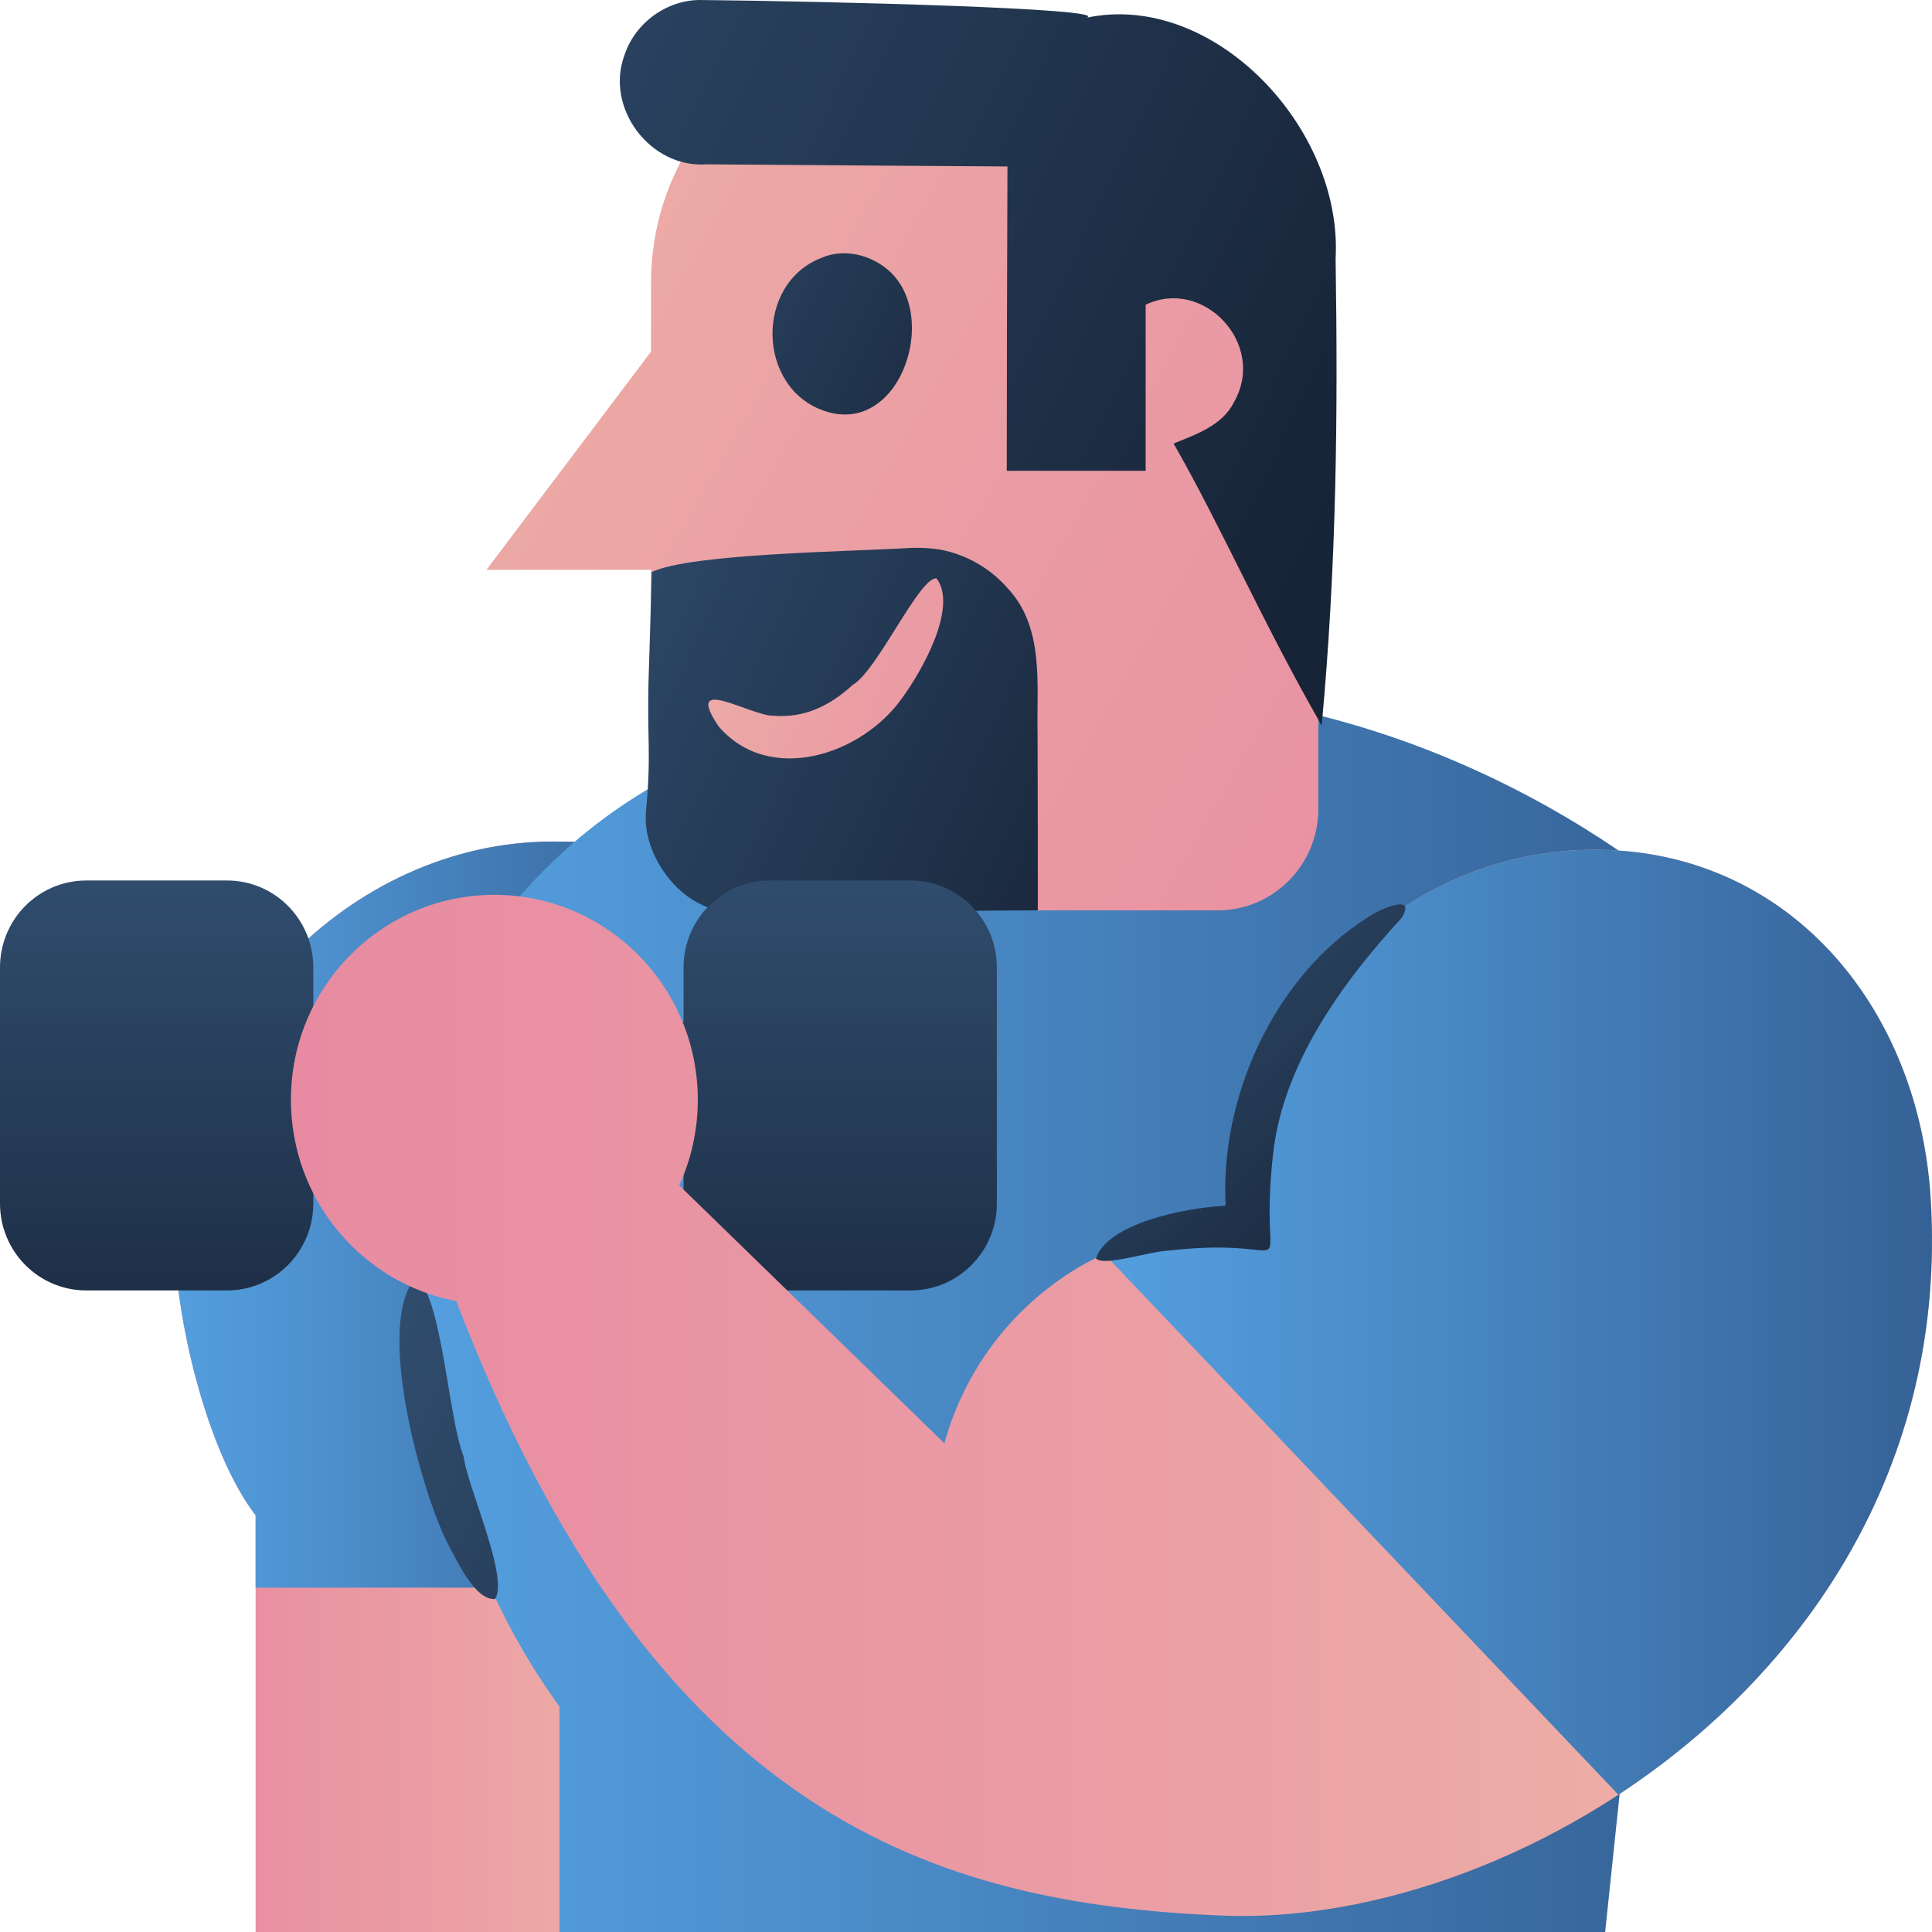
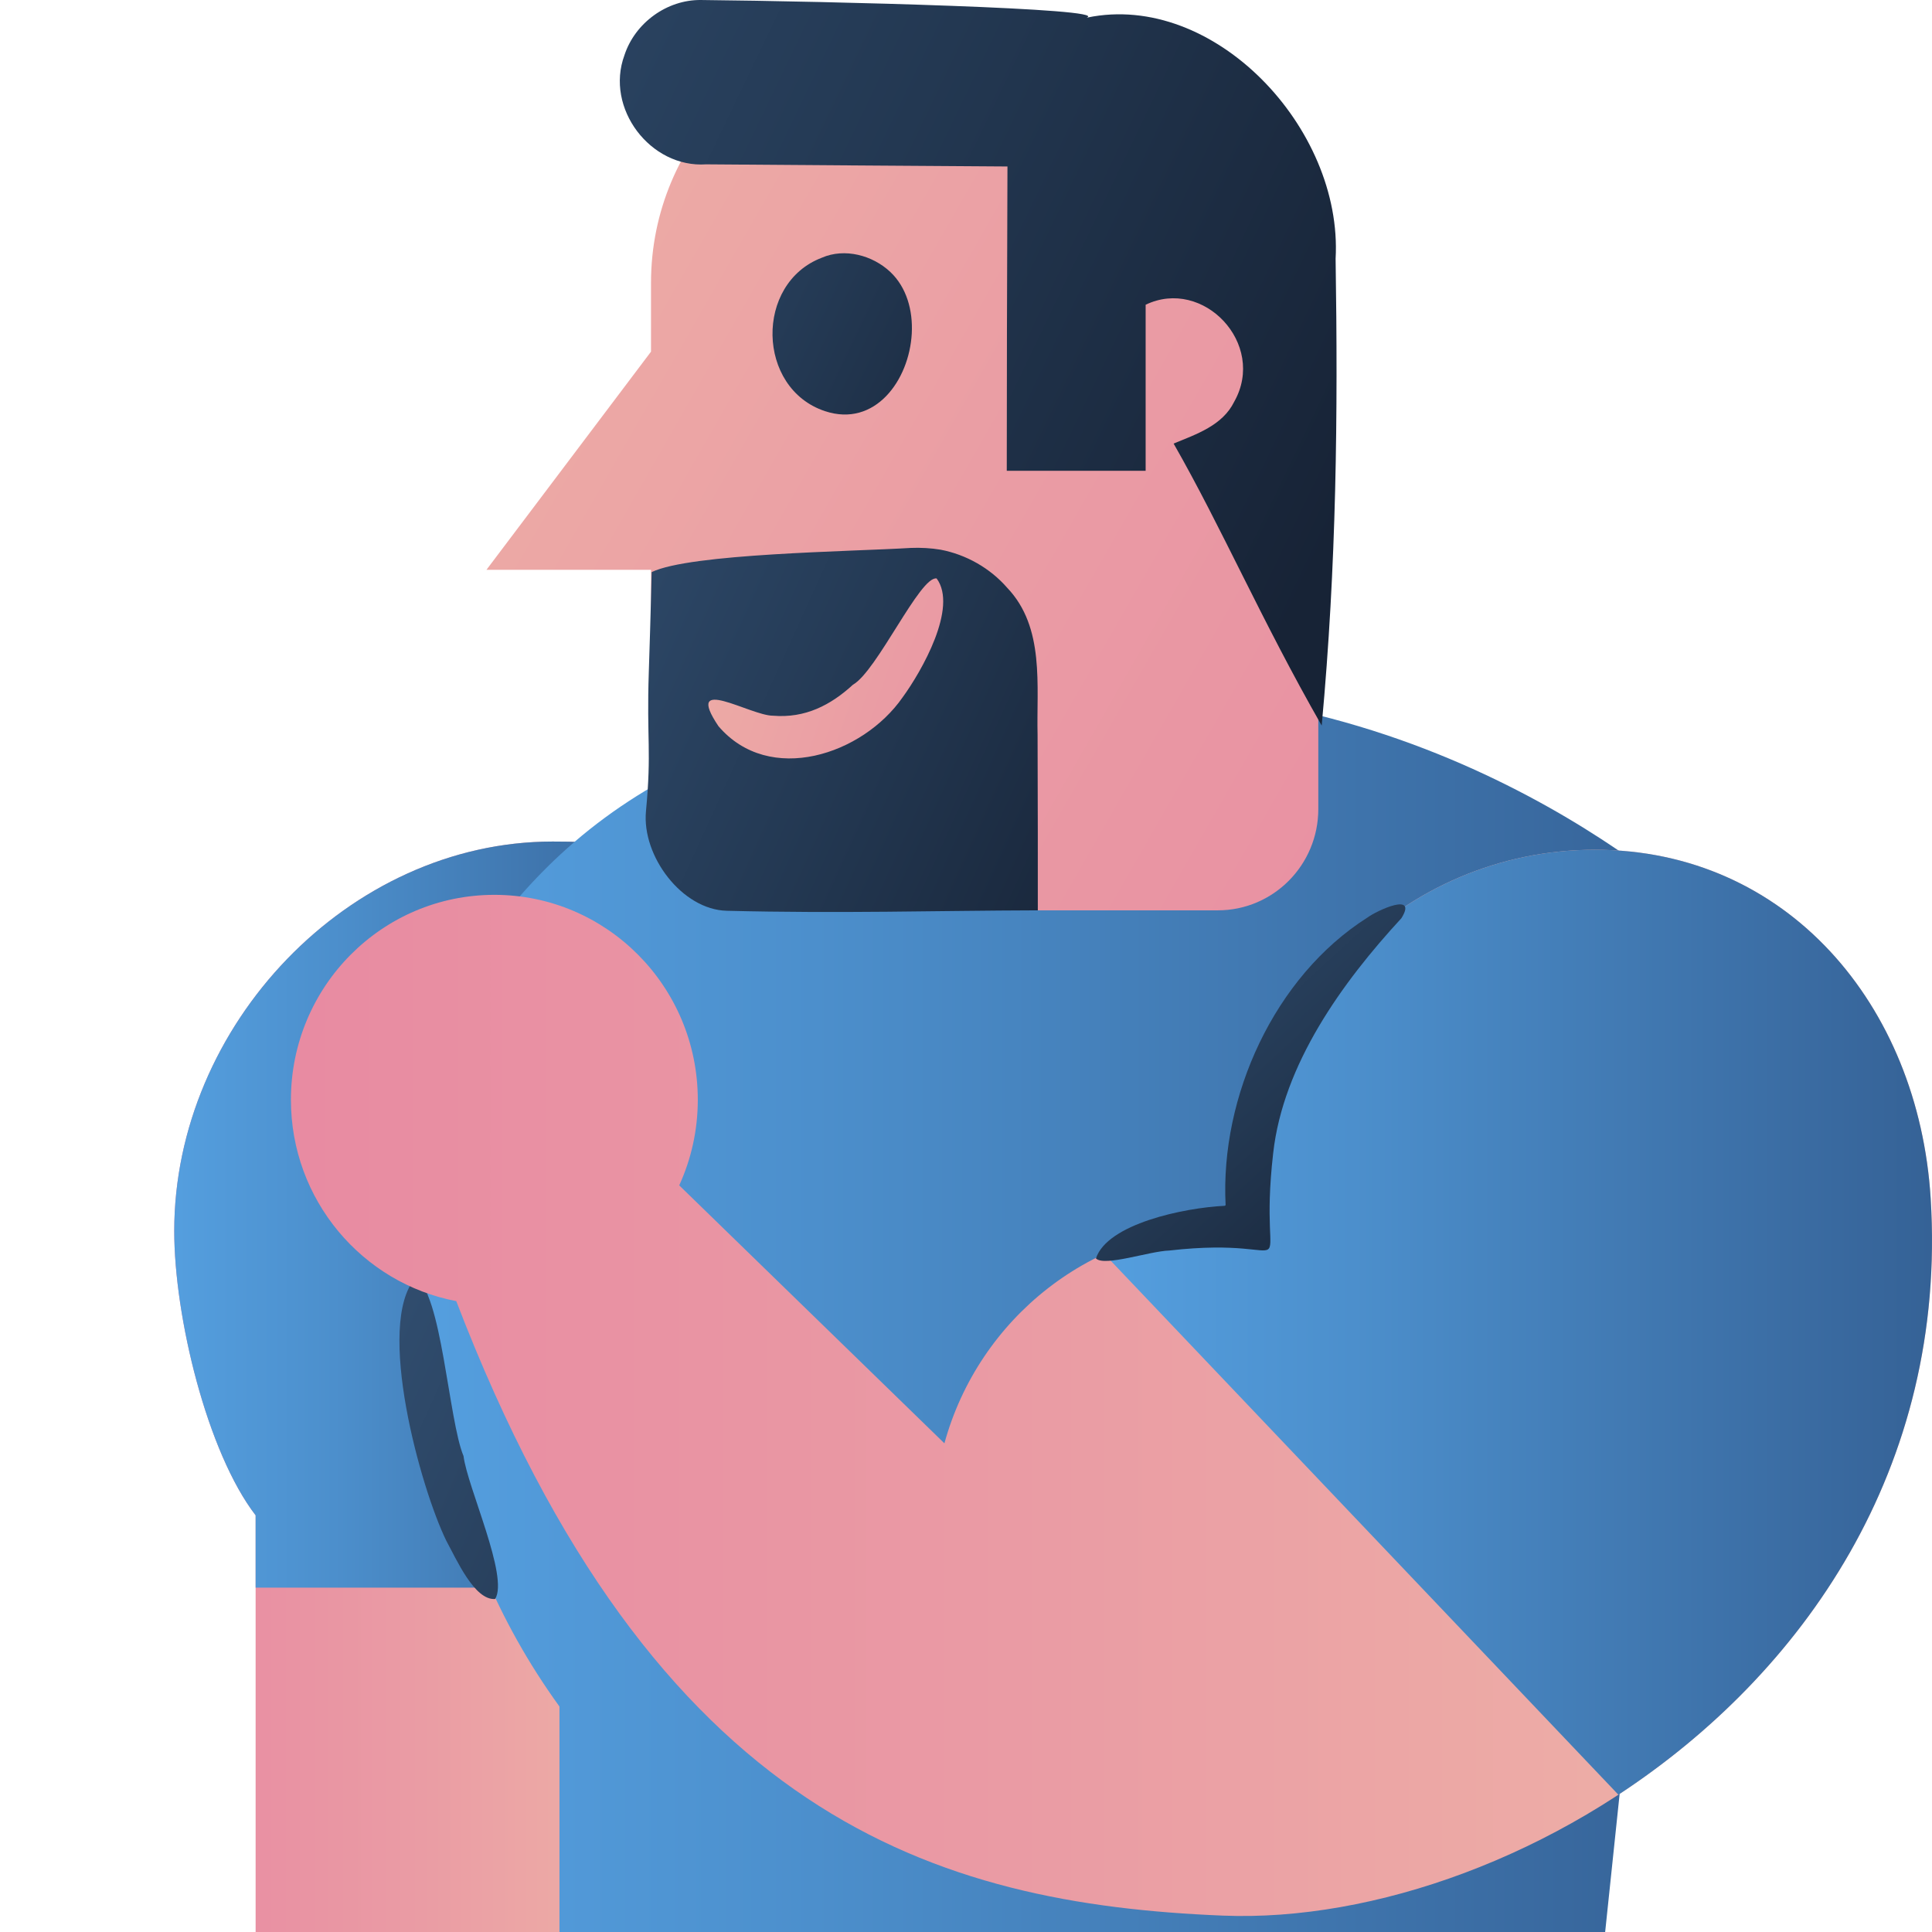
<svg xmlns="http://www.w3.org/2000/svg" xmlns:xlink="http://www.w3.org/1999/xlink" id="flat" viewBox="0 0 512 512">
  <defs>
    <linearGradient id="linear-gradient" x1="46.175" y1="367.508" x2="187.43" y2="367.508" gradientUnits="userSpaceOnUse">
      <stop offset=".007" stop-color="#e88ba2" />
      <stop offset=".465" stop-color="#ea9ca4" />
      <stop offset="1" stop-color="#efb6a7" />
    </linearGradient>
    <linearGradient id="linear-gradient-2" x1="46.175" y1="321.879" x2="187.379" y2="321.879" gradientUnits="userSpaceOnUse">
      <stop offset=".007" stop-color="#549ede" />
      <stop offset=".301" stop-color="#4c8fcc" />
      <stop offset=".885" stop-color="#39699f" />
      <stop offset=".999" stop-color="#356296" />
    </linearGradient>
    <linearGradient id="linear-gradient-3" x1="113.309" y1="347.41" x2="453.418" y2="347.41" xlink:href="#linear-gradient-2" />
    <linearGradient id="linear-gradient-4" x1="443.25" y1="236.766" x2="60.938" y2="18.068" xlink:href="#linear-gradient" />
    <linearGradient id="linear-gradient-5" x1="306.683" y1="232.668" x2="12.253" y2="99.04" gradientUnits="userSpaceOnUse">
      <stop offset=".001" stop-color="#172336" />
      <stop offset=".274" stop-color="#233852" />
      <stop offset=".752" stop-color="#38597f" />
      <stop offset=".993" stop-color="#406691" />
    </linearGradient>
    <linearGradient id="linear-gradient-6" x1="304.556" y1="204.262" x2="157.149" y2="153.063" xlink:href="#linear-gradient" />
    <linearGradient id="linear-gradient-7" x1="280.835" y1="115.585" x2="54.506" y2="7.958" xlink:href="#linear-gradient-5" />
    <linearGradient id="linear-gradient-8" x1="366.446" y1="116.19" x2="-126.095" y2="-120.269" xlink:href="#linear-gradient-5" />
    <linearGradient id="linear-gradient-9" x1="259.778" y1="443.162" x2="-28.719" y2="315.318" xlink:href="#linear-gradient-5" />
    <linearGradient id="linear-gradient-10" x1="132.089" y1="384.197" x2="132.089" y2="118.029" xlink:href="#linear-gradient-5" />
    <linearGradient id="linear-gradient-11" x1="77.097" y1="366.475" x2="512" y2="366.475" xlink:href="#linear-gradient" />
    <linearGradient id="linear-gradient-12" x1="292.642" y1="350.404" x2="512" y2="350.404" xlink:href="#linear-gradient-2" />
    <linearGradient id="linear-gradient-13" x1="374.952" y1="334.324" x2="233.019" y2="179.681" xlink:href="#linear-gradient-5" />
  </defs>
  <path d="M187.43,512v-81.828l-1.078-200.637c-9.905-3.398-16.174-6.518-39.896-6.518-54.063,0-100.28,48.738-100.28,103.208,0,22.747,8.726,58.666,21.566,75.351v110.424h119.69Z" style="fill:url(#linear-gradient);" />
  <path d="M186.351,229.535c-9.905-3.398-16.174-6.518-39.897-6.518-54.063,0-100.28,48.738-100.28,103.208,0,22.747,8.726,58.666,21.566,75.351v19.166h119.639l-1.028-191.207Z" style="fill:url(#linear-gradient-2);" />
  <path d="M148.264,452.248v59.752H425.383l28.035-267.256s-62.54-61.925-158.508-61.925c-77.636,0-129.394,17.382-163.899,63.011,0,0-49.601,114.073,17.253,206.417Z" style="fill:url(#linear-gradient-3);" />
  <path d="M172.525,74.936v18.255l-43.613,57.817h43.613v62.831c0,17.588,12.179,27.411,30.199,27.411h119.997c14.714,0,26.643-12.018,26.643-26.843h0V74.936c0-37.852-30.456-68.537-68.024-68.537h-40.79c-37.569,0-68.024,30.685-68.024,68.537Z" style="fill:url(#linear-gradient-4);" />
  <path d="M274.97,194.84c-.327-13.079,1.992-28.557-8.064-39.083-4.54-5.213-10.883-8.795-17.643-10.082-2.47-.421-5.342-.579-7.845-.469-16.151,.985-58.523,1.464-68.727,6.412,0,0-.215,10.295-.751,26.477-.599,18.091,.777,20.719-.751,36.878-1.126,11.915,9.573,26.099,21.399,26.392,30.396,.755,55.418-.042,82.443-.116,0-19.572,.015-20.529-.062-46.409Z" style="fill:url(#linear-gradient-5);" />
-   <path d="M226.031,181.462c-5.897,5.404-12.64,8.916-21.176,8.208-6.03,.009-23.833-11.196-14.461,2.77,13.495,15.838,38.239,7.557,48.785-7.608,5.099-6.976,14.731-23.882,9.035-31.536-4.379-.748-15.786,24.552-22.183,28.166Z" style="fill:url(#linear-gradient-6);" />
+   <path d="M226.031,181.462c-5.897,5.404-12.64,8.916-21.176,8.208-6.03,.009-23.833-11.196-14.461,2.77,13.495,15.838,38.239,7.557,48.785-7.608,5.099-6.976,14.731-23.882,9.035-31.536-4.379-.748-15.786,24.552-22.183,28.166" style="fill:url(#linear-gradient-6);" />
  <path d="M241.629,88.362c.328-6.128-1.391-12.232-5.669-16.274-4.701-4.441-12.101-6.428-18.157-3.794-17.827,6.776-17.314,34.617,.799,40.654,13.25,4.417,22.361-8.137,23.027-20.587Z" style="fill:url(#linear-gradient-7);" />
  <path d="M327.084,106.446c-3.097,6.315-9.993,8.597-16.066,11.102,12.827,22.427,23.186,46.653,39.244,74.732,3.942-42.552,4.323-82.284,3.688-123.736,1.952-34.673-32.279-70.826-65.802-63.893-.036-.001-.09-.002-.126-.001C294.221,2.242,220.631,.351,185.742,.001c-8.914-.102-17.429,5.984-20.257,14.621-5.197,14.052,6.87,29.957,21.673,28.931,26.93,.226,55.602,.388,79.829,.565-.105,26.742-.19,62.006-.182,80.649,1.339,0,34.354,0,36.802,0v-40.728s0-3.279,0-3.279c15.265-7.35,32.1,10.381,23.479,25.686Zm-23.479-25.688h0s0,0,0,0Z" style="fill:url(#linear-gradient-8);" />
  <path d="M122.837,385.855c-3.955-9.392-5.815-43.75-12.776-47.151-10.608,12.332,1.368,55.649,8.232,69.647,2.664,4.858,7.428,15.802,12.921,15.403,3.702-5.842-7.363-29.687-8.377-37.899Z" style="fill:url(#linear-gradient-9);" />
  <g>
-     <path d="M241.317,233.337h-37.302c-12.627,0-22.863,10.313-22.863,23.035v14.446H83.027v-14.446c0-12.722-10.235-23.035-22.862-23.035H22.862c-12.626,0-22.862,10.313-22.862,23.035v62.57c0,12.722,10.236,23.035,22.862,23.035H60.165c12.627,0,22.862-10.313,22.862-23.035v-14.446h98.124v14.446c0,12.722,10.236,23.035,22.863,23.035h37.302c12.627,0,22.862-10.313,22.862-23.035v-62.57c0-12.722-10.235-23.035-22.862-23.035Z" style="fill:url(#linear-gradient-10);" />
    <path d="M511.645,317.534c-3.2-51.192-38.061-92.344-88.971-92.344s-92.18,41.581-92.18,92.875c0,2.459,.101,4.895,.288,7.305-1.877-.137-3.767-.231-5.68-.231-35.704,0-65.758,24.291-74.822,57.358l-70.277-68.365c3.152-6.902,4.922-14.576,4.922-22.671,0-30-24.138-54.32-53.914-54.32s-53.914,24.32-53.914,54.32c0,26.522,18.871,48.592,43.82,53.355,52.588,137.054,127.36,159.745,203.107,162.839,79.793,3.259,195.195-68.974,187.622-190.121Z" style="fill:url(#linear-gradient-11);" />
    <path d="M511.645,317.534c-3.2-51.192-38.061-92.344-88.971-92.344s-92.18,41.581-92.18,92.875c0,2.459,.101,4.895,.288,7.305-1.877-.137-3.767-.231-5.68-.231-11.593,0-22.584,2.575-32.461,7.166l136.246,143.315c48.722-31.937,87.236-86.459,82.758-158.086Z" style="fill:url(#linear-gradient-12);" />
    <path d="M337.4,305.649c2.615-23.578,18.303-45.314,33.991-62.319,4.386-7.051-6.41-2.087-9.054-.138-24.591,15.61-39.008,47.38-37.538,76.18-.02,.048-.124,.125-.242,.18-10.856,.529-31.124,4.799-34.125,13.948,2.26,2.245,14.2-1.935,19.417-2.092,37.407-4.284,23.236,12.003,27.551-25.758Z" style="fill:url(#linear-gradient-13);" />
  </g>
</svg>